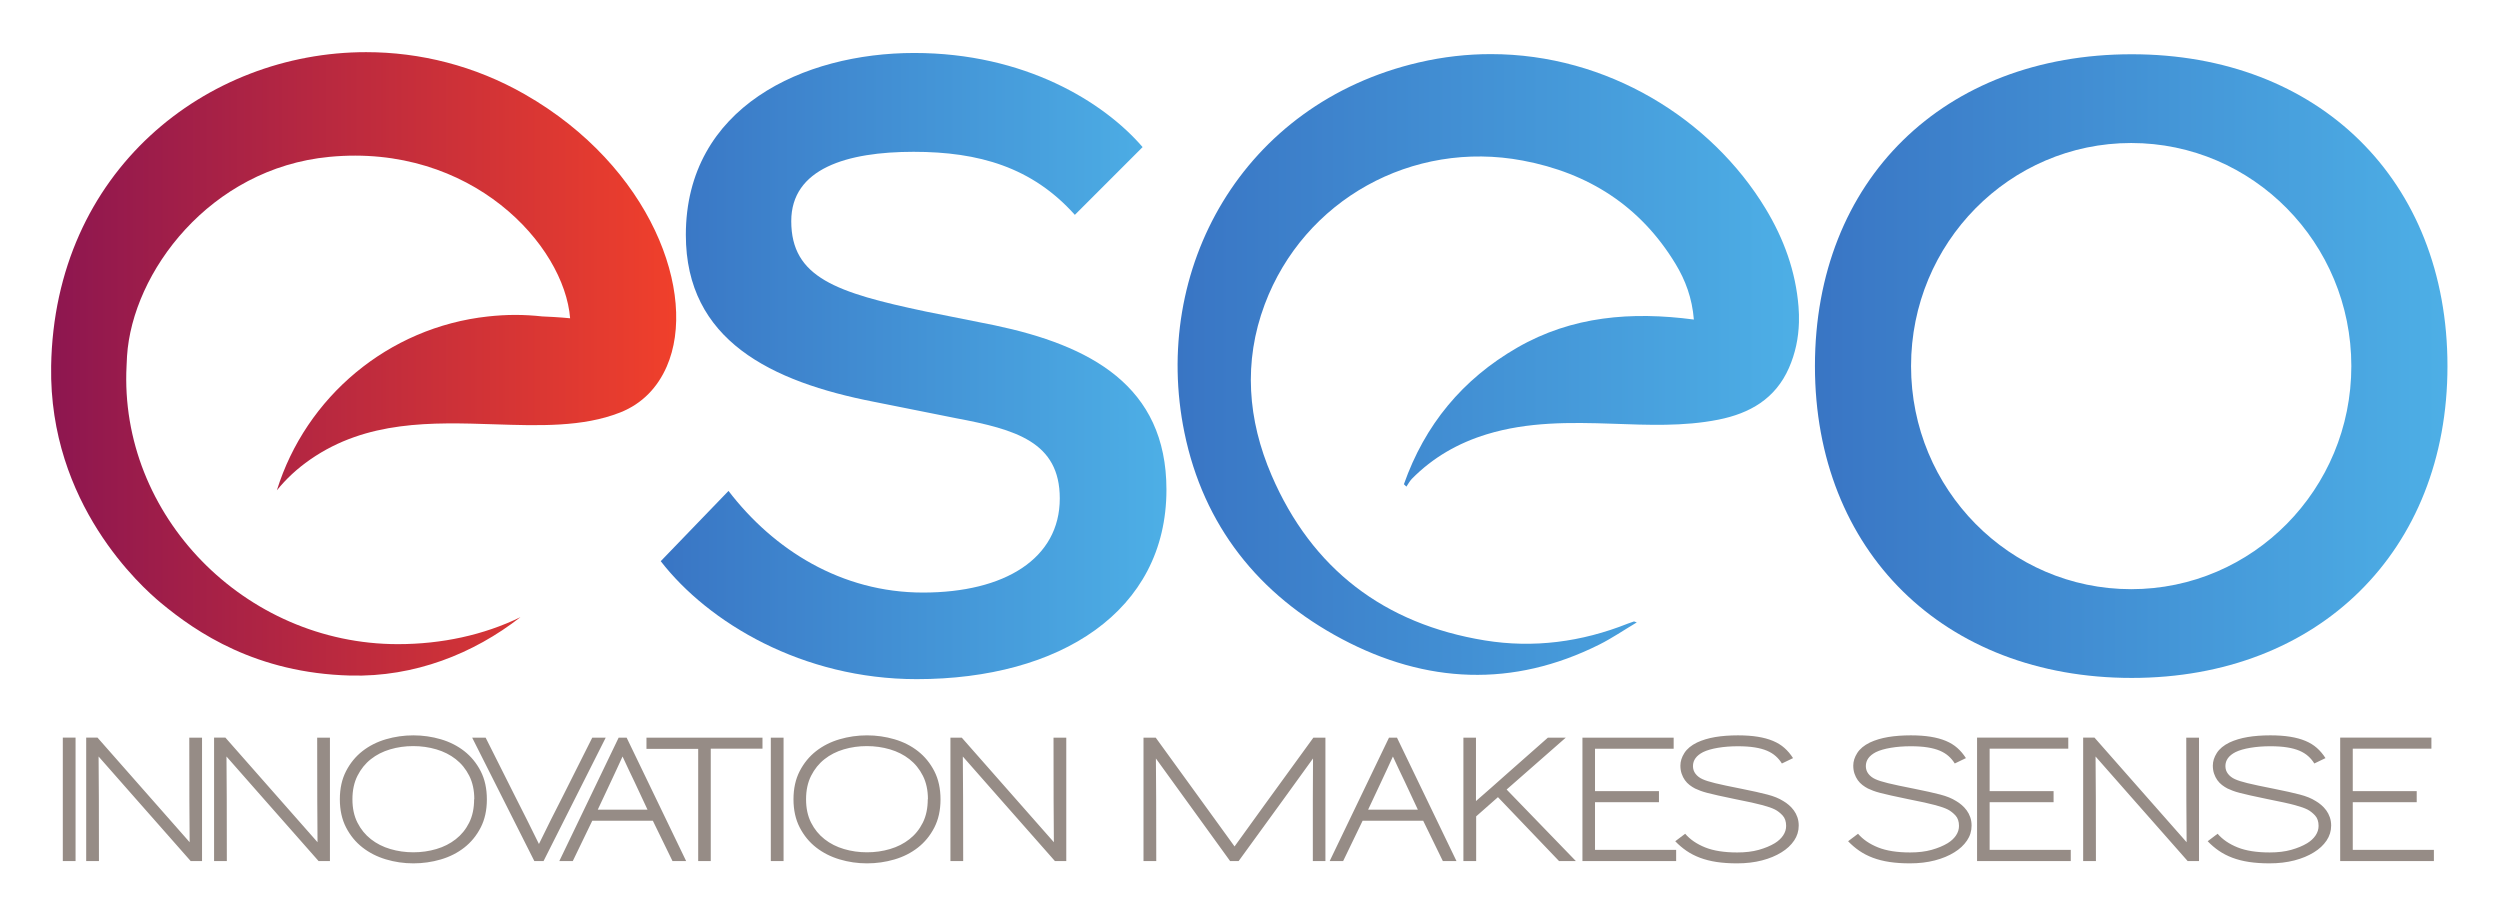
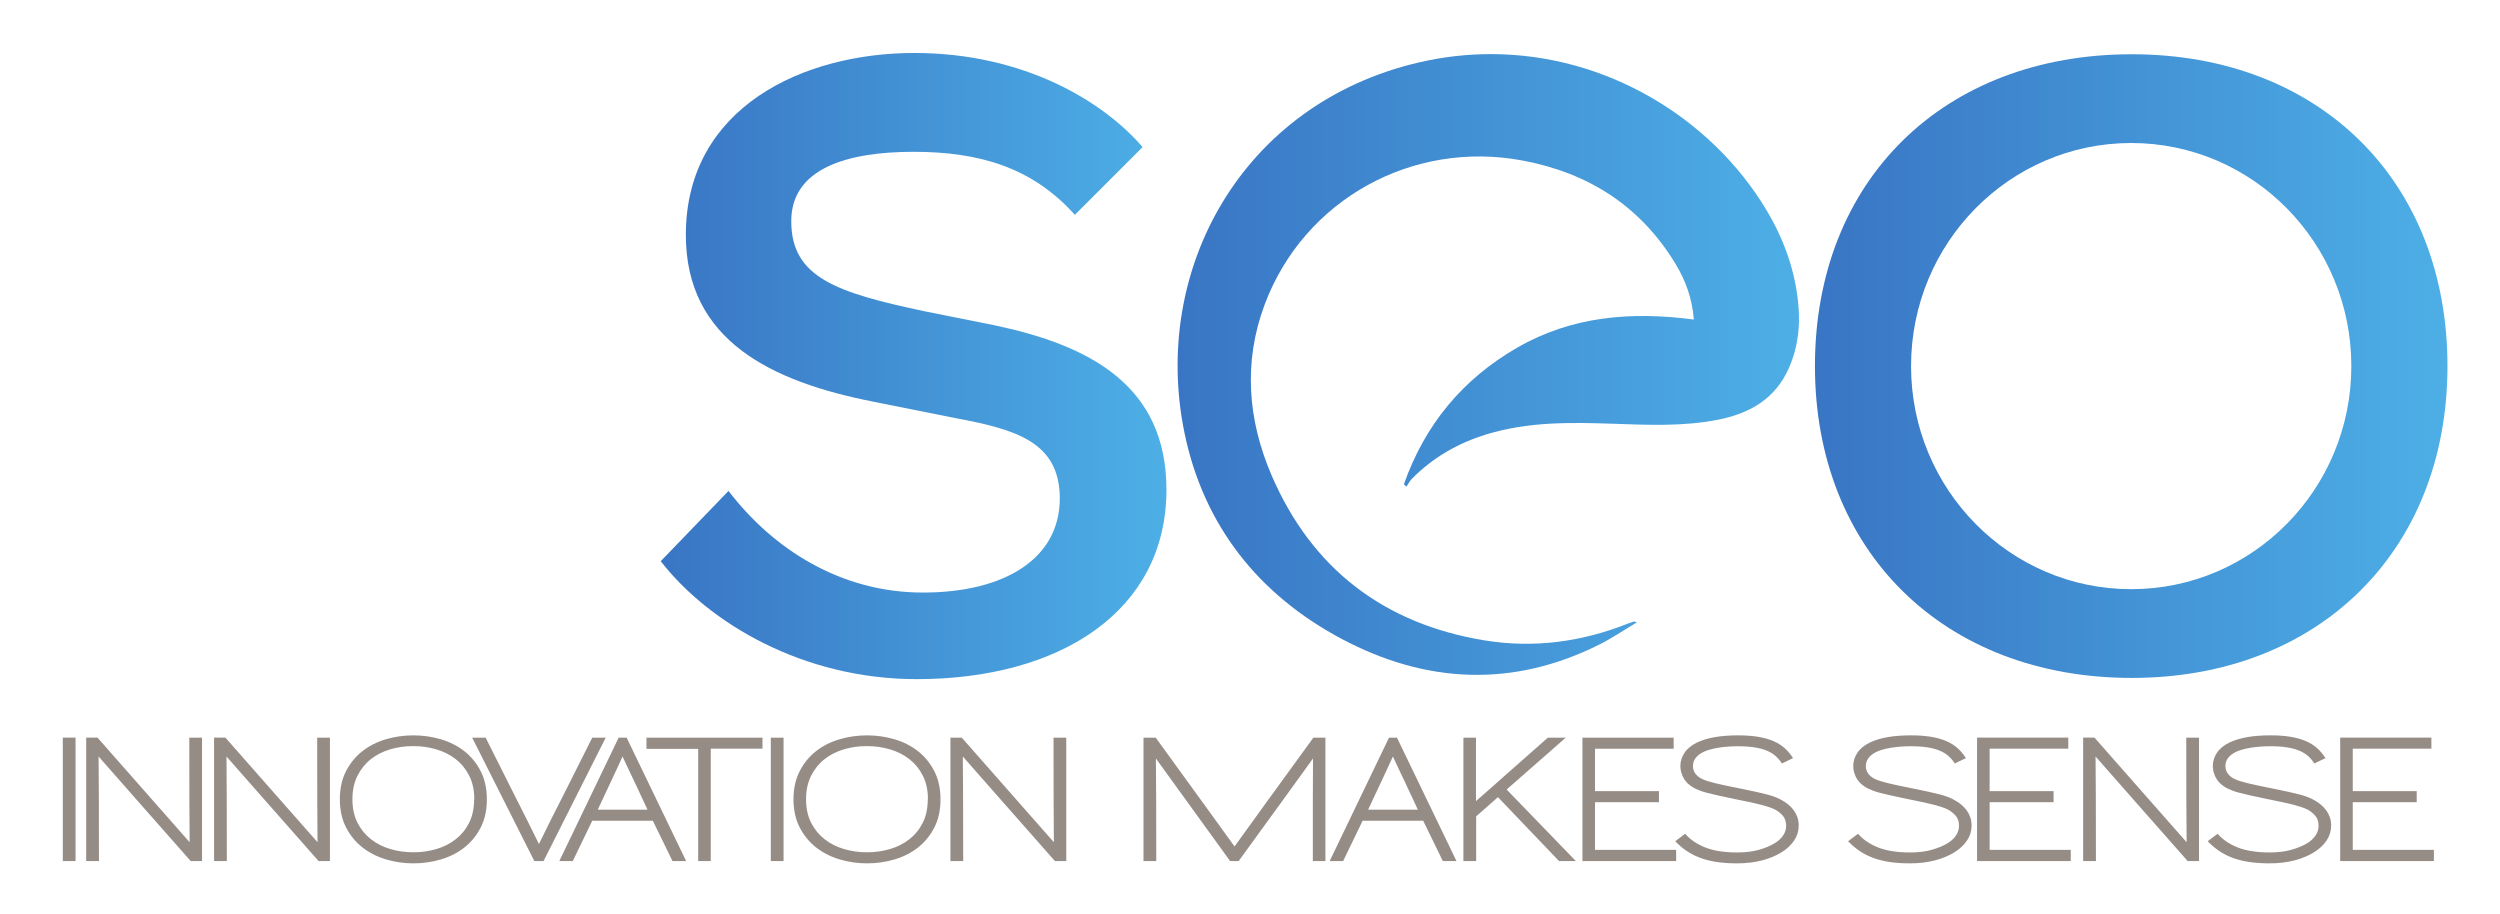
<svg xmlns="http://www.w3.org/2000/svg" xmlns:ns1="http://sodipodi.sourceforge.net/DTD/sodipodi-0.dtd" xmlns:ns2="http://www.inkscape.org/namespaces/inkscape" xmlns:xlink="http://www.w3.org/1999/xlink" version="1.1" id="svg2" xml:space="preserve" width="485.254" height="177.492" viewBox="0 0 485.254 177.492" ns1:docname="1-ESEO-BASELINE-CMYK.svg" ns2:version="0.92.3 (2405546, 2018-03-11)">
  <defs id="defs6">
    <linearGradient ns2:collect="always" id="linearGradient945">
      <stop style="stop-color:#8d1650;stop-opacity:1;" offset="0" id="stop941" />
      <stop style="stop-color:#f0402b;stop-opacity:1" offset="1" id="stop943" />
    </linearGradient>
    <linearGradient ns2:collect="always" id="linearGradient913">
      <stop style="stop-color:#3975c4;stop-opacity:1" offset="0" id="stop909" />
      <stop style="stop-color:#4dafe6;stop-opacity:1" offset="1" id="stop911" />
    </linearGradient>
    <linearGradient ns2:collect="always" xlink:href="#linearGradient913" id="linearGradient915" x1="499.873" y1="327.407" x2="591.977" y2="327.407" gradientUnits="userSpaceOnUse" />
    <linearGradient ns2:collect="always" xlink:href="#linearGradient913" id="linearGradient923" x1="407.068" y1="327.641" x2="497.544" y2="327.641" gradientUnits="userSpaceOnUse" />
    <linearGradient ns2:collect="always" xlink:href="#linearGradient913" id="linearGradient931" x1="331.807" y1="327.411" x2="405.445" y2="327.411" gradientUnits="userSpaceOnUse" />
    <linearGradient ns2:collect="always" xlink:href="#linearGradient945" id="linearGradient947" x1="243.037" y1="327.726" x2="334.063" y2="327.726" gradientUnits="userSpaceOnUse" />
  </defs>
  <ns1:namedview pagecolor="#ffffff" bordercolor="#666666" borderopacity="1" objecttolerance="10" gridtolerance="10" guidetolerance="10" ns2:pageopacity="0" ns2:pageshadow="2" ns2:window-width="1920" ns2:window-height="1017" id="namedview4" showgrid="false" ns2:zoom="2.3787284" ns2:cx="210.56355" ns2:cy="132.72009" ns2:window-x="1920" ns2:window-y="30" ns2:window-maximized="1" ns2:current-layer="g10" fit-margin-top="10" fit-margin-left="10" fit-margin-right="10" fit-margin-bottom="10" />
  <g id="g10" ns2:groupmode="layer" ns2:label="1-ESEO-BASELINE-CMYK" transform="matrix(1.333,0,0,-1.333,-314.049,507.492)">
    <path ns2:connector-curvature="0" id="path64" style="fill:#968c86;fill-opacity:1;fill-rule:nonzero;stroke:none" d="m 576.356,255.332 v 17.974 h 13.283 v -1.611 h -11.451 v -6.18 h 9.311 v -1.611 h -9.311 v -6.938 h 11.813 v -1.634 z m -1.986,2.983 c -0.448,-0.663 -1.057,-1.23 -1.831,-1.705 -0.809,-0.506 -1.759,-0.899 -2.851,-1.183 -1.092,-0.284 -2.299,-0.427 -3.624,-0.427 -1.101,0 -2.094,0.067 -2.979,0.201 -0.885,0.135 -1.694,0.34 -2.424,0.616 -0.732,0.276 -1.389,0.616 -1.973,1.018 -0.585,0.403 -1.127,0.864 -1.625,1.386 l 1.443,1.089 c 0.723,-0.836 1.694,-1.5 2.915,-1.989 1.221,-0.49 2.778,-0.734 4.668,-0.734 1.188,0 2.232,0.126 3.135,0.379 0.903,0.253 1.681,0.576 2.334,0.97 0.517,0.317 0.92,0.691 1.212,1.125 0.293,0.435 0.44,0.896 0.44,1.386 0,0.647 -0.173,1.156 -0.516,1.528 -0.345,0.37 -0.714,0.658 -1.109,0.864 -0.224,0.11 -0.469,0.213 -0.736,0.307 -0.266,0.095 -0.615,0.203 -1.045,0.32 -0.429,0.119 -0.967,0.249 -1.612,0.39 -0.645,0.143 -1.449,0.309 -2.411,0.498 -0.997,0.205 -1.815,0.379 -2.45,0.522 -0.637,0.142 -1.165,0.268 -1.587,0.378 -0.422,0.11 -0.765,0.217 -1.032,0.32 -0.267,0.103 -0.519,0.209 -0.76,0.32 -0.276,0.142 -0.541,0.311 -0.8,0.509 -0.259,0.197 -0.486,0.434 -0.684,0.71 -0.198,0.277 -0.356,0.592 -0.477,0.948 -0.12,0.355 -0.18,0.746 -0.18,1.172 0,0.616 0.192,1.227 0.579,1.835 0.388,0.608 1.002,1.117 1.845,1.528 0.774,0.362 1.655,0.627 2.644,0.794 0.989,0.165 2.093,0.248 3.314,0.248 1.084,0 2.042,-0.068 2.876,-0.202 0.835,-0.134 1.574,-0.335 2.219,-0.604 0.644,-0.269 1.203,-0.611 1.676,-1.03 0.473,-0.419 0.89,-0.912 1.251,-1.48 l -1.625,-0.782 c -0.241,0.396 -0.538,0.75 -0.889,1.065 -0.354,0.317 -0.779,0.581 -1.278,0.794 -0.498,0.213 -1.095,0.375 -1.792,0.486 -0.697,0.11 -1.508,0.166 -2.438,0.166 -1.049,0 -2.021,-0.075 -2.914,-0.225 -0.895,-0.15 -1.617,-0.359 -2.167,-0.628 -0.981,-0.505 -1.47,-1.184 -1.47,-2.037 0,-0.426 0.124,-0.801 0.374,-1.124 0.249,-0.323 0.58,-0.58 0.993,-0.769 0.241,-0.112 0.503,-0.209 0.786,-0.297 0.285,-0.087 0.641,-0.186 1.071,-0.296 0.429,-0.111 0.954,-0.229 1.573,-0.355 0.619,-0.127 1.393,-0.284 2.322,-0.473 0.791,-0.159 1.487,-0.305 2.089,-0.439 0.602,-0.134 1.144,-0.264 1.625,-0.39 0.482,-0.127 0.906,-0.265 1.277,-0.415 0.37,-0.15 0.717,-0.329 1.044,-0.533 0.275,-0.158 0.546,-0.351 0.813,-0.58 0.267,-0.229 0.507,-0.49 0.723,-0.782 0.213,-0.292 0.386,-0.623 0.515,-0.994 0.129,-0.371 0.194,-0.778 0.194,-1.22 0,-0.789 -0.225,-1.516 -0.671,-2.179 m -20.222,-2.983 c -3.198,3.631 -5.898,6.693 -8.099,9.188 -2.201,2.495 -3.972,4.507 -5.314,6.039 0.017,-1.532 0.03,-3.548 0.04,-6.05 0.008,-2.503 0.013,-5.562 0.013,-9.177 h -1.858 v 17.974 h 1.651 c 3.199,-3.632 5.902,-6.702 8.112,-9.212 2.209,-2.51 3.976,-4.516 5.301,-6.016 -0.018,1.532 -0.032,3.545 -0.039,6.04 -0.009,2.494 -0.013,5.556 -0.013,9.188 h 1.857 v -17.974 z m -30.668,0 v 17.974 h 13.283 v -1.611 h -11.452 v -6.18 h 9.312 v -1.611 h -9.312 v -6.938 h 11.814 v -1.634 z m -1.471,2.983 c -0.447,-0.663 -1.056,-1.23 -1.83,-1.705 -0.809,-0.506 -1.76,-0.899 -2.85,-1.183 -1.093,-0.284 -2.3,-0.427 -3.624,-0.427 -1.102,0 -2.094,0.067 -2.98,0.201 -0.886,0.135 -1.693,0.34 -2.425,0.616 -0.731,0.276 -1.388,0.616 -1.972,1.018 -0.585,0.403 -1.126,0.864 -1.625,1.386 l 1.444,1.089 c 0.722,-0.836 1.694,-1.5 2.914,-1.989 1.222,-0.49 2.777,-0.734 4.669,-0.734 1.187,0 2.231,0.126 3.134,0.379 0.902,0.253 1.68,0.576 2.335,0.97 0.515,0.317 0.919,0.691 1.212,1.125 0.292,0.435 0.438,0.896 0.438,1.386 0,0.647 -0.173,1.156 -0.515,1.528 -0.345,0.37 -0.714,0.658 -1.11,0.864 -0.223,0.11 -0.469,0.213 -0.735,0.307 -0.267,0.095 -0.615,0.203 -1.044,0.32 -0.431,0.119 -0.968,0.249 -1.612,0.39 -0.646,0.143 -1.45,0.309 -2.413,0.498 -0.997,0.205 -1.814,0.379 -2.45,0.522 -0.636,0.142 -1.165,0.268 -1.586,0.378 -0.422,0.11 -0.765,0.217 -1.032,0.32 -0.267,0.103 -0.519,0.209 -0.761,0.32 -0.274,0.142 -0.541,0.311 -0.798,0.509 -0.259,0.197 -0.488,0.434 -0.685,0.71 -0.198,0.277 -0.356,0.592 -0.478,0.948 -0.12,0.355 -0.179,0.746 -0.179,1.172 0,0.616 0.193,1.227 0.58,1.835 0.387,0.608 1.001,1.117 1.845,1.528 0.773,0.362 1.654,0.627 2.643,0.794 0.988,0.165 2.093,0.248 3.315,0.248 1.083,0 2.041,-0.068 2.876,-0.202 0.833,-0.134 1.573,-0.335 2.217,-0.604 0.646,-0.269 1.204,-0.611 1.677,-1.03 0.473,-0.419 0.89,-0.912 1.251,-1.48 l -1.625,-0.782 c -0.241,0.396 -0.538,0.75 -0.89,1.065 -0.352,0.317 -0.778,0.581 -1.276,0.794 -0.499,0.213 -1.097,0.375 -1.793,0.486 -0.696,0.11 -1.509,0.166 -2.437,0.166 -1.049,0 -2.021,-0.075 -2.916,-0.225 -0.893,-0.15 -1.616,-0.359 -2.166,-0.628 -0.98,-0.505 -1.47,-1.184 -1.47,-2.037 0,-0.426 0.124,-0.801 0.374,-1.124 0.249,-0.323 0.58,-0.58 0.993,-0.769 0.24,-0.112 0.503,-0.209 0.786,-0.297 0.284,-0.087 0.641,-0.186 1.071,-0.296 0.43,-0.111 0.954,-0.229 1.573,-0.355 0.619,-0.127 1.393,-0.284 2.322,-0.473 0.791,-0.159 1.486,-0.305 2.089,-0.439 0.601,-0.134 1.143,-0.264 1.625,-0.39 0.481,-0.127 0.907,-0.265 1.276,-0.415 0.37,-0.15 0.719,-0.329 1.046,-0.533 0.273,-0.158 0.545,-0.351 0.812,-0.58 0.266,-0.229 0.507,-0.49 0.722,-0.782 0.214,-0.292 0.387,-0.623 0.516,-0.994 0.129,-0.371 0.193,-0.778 0.193,-1.22 0,-0.789 -0.223,-1.516 -0.671,-2.179 m -25.173,0 c -0.448,-0.663 -1.057,-1.23 -1.831,-1.705 -0.808,-0.506 -1.759,-0.899 -2.85,-1.183 -1.093,-0.284 -2.3,-0.427 -3.624,-0.427 -1.102,0 -2.095,0.067 -2.979,0.201 -0.886,0.135 -1.694,0.34 -2.425,0.616 -0.731,0.276 -1.389,0.616 -1.973,1.018 -0.585,0.403 -1.126,0.864 -1.625,1.386 l 1.444,1.089 c 0.723,-0.836 1.694,-1.5 2.914,-1.989 1.222,-0.49 2.778,-0.734 4.669,-0.734 1.187,0 2.232,0.126 3.134,0.379 0.902,0.253 1.681,0.576 2.335,0.97 0.516,0.317 0.92,0.691 1.212,1.125 0.293,0.435 0.438,0.896 0.438,1.386 0,0.647 -0.172,1.156 -0.515,1.528 -0.344,0.37 -0.714,0.658 -1.11,0.864 -0.223,0.11 -0.468,0.213 -0.735,0.307 -0.267,0.095 -0.614,0.203 -1.044,0.32 -0.431,0.119 -0.968,0.249 -1.612,0.39 -0.645,0.143 -1.449,0.309 -2.412,0.498 -0.997,0.205 -1.815,0.379 -2.45,0.522 -0.637,0.142 -1.166,0.268 -1.587,0.378 -0.421,0.11 -0.765,0.217 -1.031,0.32 -0.267,0.103 -0.52,0.209 -0.761,0.32 -0.276,0.142 -0.541,0.311 -0.8,0.509 -0.258,0.197 -0.487,0.434 -0.684,0.71 -0.197,0.277 -0.356,0.592 -0.476,0.948 -0.122,0.355 -0.181,0.746 -0.181,1.172 0,0.616 0.193,1.227 0.58,1.835 0.388,0.608 1.002,1.117 1.845,1.528 0.773,0.362 1.654,0.627 2.643,0.794 0.99,0.165 2.093,0.248 3.315,0.248 1.083,0 2.042,-0.068 2.876,-0.202 0.833,-0.134 1.573,-0.335 2.218,-0.604 0.645,-0.269 1.204,-0.611 1.676,-1.03 0.473,-0.419 0.89,-0.912 1.251,-1.48 l -1.625,-0.782 c -0.24,0.396 -0.538,0.75 -0.889,1.065 -0.353,0.317 -0.779,0.581 -1.277,0.794 -0.5,0.213 -1.097,0.375 -1.793,0.486 -0.696,0.11 -1.509,0.166 -2.437,0.166 -1.049,0 -2.021,-0.075 -2.915,-0.225 -0.894,-0.15 -1.617,-0.359 -2.166,-0.628 -0.981,-0.505 -1.471,-1.184 -1.471,-2.037 0,-0.426 0.125,-0.801 0.374,-1.124 0.249,-0.323 0.581,-0.58 0.993,-0.769 0.241,-0.112 0.503,-0.209 0.786,-0.297 0.284,-0.087 0.641,-0.186 1.072,-0.296 0.429,-0.111 0.954,-0.229 1.573,-0.355 0.619,-0.127 1.392,-0.284 2.321,-0.473 0.791,-0.159 1.487,-0.305 2.089,-0.439 0.602,-0.134 1.144,-0.264 1.625,-0.39 0.481,-0.127 0.907,-0.265 1.276,-0.415 0.37,-0.15 0.719,-0.329 1.046,-0.533 0.275,-0.158 0.546,-0.351 0.812,-0.58 0.266,-0.229 0.508,-0.49 0.722,-0.782 0.215,-0.292 0.387,-0.623 0.516,-0.994 0.129,-0.371 0.193,-0.778 0.193,-1.22 0,-0.789 -0.223,-1.516 -0.67,-2.179 m -30.823,-2.983 v 17.974 h 13.283 v -1.611 h -11.452 v -6.18 h 9.312 v -1.611 h -9.312 v -6.938 h 11.814 v -1.634 z m -3.404,0 -8.899,9.307 -3.172,-2.795 v -6.512 h -1.857 v 17.974 h 1.83 v -5.613 -3.623 c 0.775,0.663 1.531,1.325 2.271,1.99 0.739,0.663 1.496,1.334 2.269,2.012 l 5.933,5.234 h 2.605 l -8.615,-7.554 10.085,-10.42 z m -22.44,11.509 c -0.292,0.616 -0.584,1.227 -0.876,1.835 -0.293,0.607 -0.585,1.235 -0.877,1.883 -0.293,-0.616 -0.573,-1.224 -0.839,-1.824 -0.267,-0.6 -0.547,-1.2 -0.839,-1.799 l -1.934,-4.122 h 7.247 z m 5.519,-11.509 -2.862,5.873 h -8.822 l -2.836,-5.873 h -1.96 l 8.639,17.974 h 1.161 l 8.666,-17.974 z m -18.932,0 v 8.976 c 0,2.446 0.009,4.435 0.027,5.966 -1.101,-1.531 -2.541,-3.524 -4.322,-5.979 -1.779,-2.455 -3.95,-5.442 -6.511,-8.963 h -1.239 c -2.563,3.521 -4.729,6.517 -6.5,8.987 -1.771,2.47 -3.207,4.455 -4.307,5.955 0.017,-1.531 0.03,-3.524 0.039,-5.979 0.009,-2.455 0.013,-5.442 0.013,-8.963 h -1.857 v 17.974 h 1.779 c 2.786,-3.852 5.129,-7.085 7.029,-9.698 1.9,-2.613 3.383,-4.661 4.449,-6.145 1.066,1.484 2.545,3.532 4.437,6.145 1.891,2.613 4.239,5.846 7.042,9.698 h 1.753 v -17.974 z m -37.554,0 c -3.198,3.631 -5.898,6.693 -8.099,9.188 -2.201,2.495 -3.972,4.507 -5.313,6.039 0.017,-1.532 0.03,-3.548 0.038,-6.05 0.009,-2.503 0.014,-5.562 0.014,-9.177 h -1.857 v 17.974 h 1.65 c 3.199,-3.632 5.902,-6.702 8.112,-9.212 2.209,-2.51 3.976,-4.516 5.3,-6.016 -0.017,1.532 -0.029,3.545 -0.038,6.04 -0.009,2.494 -0.013,5.556 -0.013,9.188 h 1.857 v -17.974 z m -18.493,8.998 c 0,1.311 -0.245,2.451 -0.735,3.423 -0.491,0.971 -1.144,1.776 -1.96,2.415 -0.817,0.64 -1.763,1.117 -2.838,1.433 -1.075,0.316 -2.196,0.473 -3.366,0.473 -1.169,0 -2.287,-0.157 -3.353,-0.473 -1.066,-0.316 -2.003,-0.793 -2.811,-1.433 -0.809,-0.639 -1.457,-1.444 -1.948,-2.415 -0.49,-0.972 -0.735,-2.112 -0.735,-3.423 0,-1.311 0.245,-2.447 0.735,-3.409 0.491,-0.964 1.144,-1.765 1.961,-2.403 0.816,-0.641 1.758,-1.119 2.824,-1.433 1.065,-0.317 2.184,-0.475 3.353,-0.475 1.169,0 2.287,0.158 3.353,0.475 1.066,0.314 2.008,0.792 2.825,1.433 0.816,0.638 1.465,1.439 1.947,2.403 0.481,0.962 0.722,2.098 0.722,3.409 z m 0.928,-4.12 c -0.602,-1.168 -1.397,-2.139 -2.386,-2.913 -0.989,-0.774 -2.127,-1.35 -3.417,-1.729 -1.29,-0.379 -2.623,-0.568 -3.998,-0.568 -1.376,0 -2.709,0.193 -3.998,0.58 -1.289,0.387 -2.428,0.967 -3.418,1.741 -0.988,0.773 -1.783,1.743 -2.385,2.912 -0.602,1.169 -0.903,2.535 -0.903,4.097 0,1.564 0.301,2.929 0.903,4.098 0.602,1.168 1.397,2.138 2.385,2.913 0.99,0.772 2.129,1.349 3.418,1.728 1.289,0.379 2.622,0.569 3.998,0.569 1.375,0 2.708,-0.19 3.998,-0.569 1.29,-0.379 2.428,-0.956 3.417,-1.728 0.989,-0.775 1.784,-1.745 2.386,-2.913 0.602,-1.169 0.903,-2.542 0.903,-4.12 0,-1.564 -0.301,-2.93 -0.903,-4.098 m -23.807,13.096 h 1.857 v -17.974 h -1.857 z m -8.744,-1.611 v -16.363 h -1.831 v 16.34 h -7.531 v 1.634 h 16.894 v -1.611 z m -11.091,-4.854 c -0.292,0.616 -0.584,1.227 -0.876,1.835 -0.293,0.607 -0.585,1.235 -0.877,1.883 -0.293,-0.616 -0.572,-1.224 -0.839,-1.824 -0.266,-0.6 -0.546,-1.2 -0.839,-1.799 l -1.934,-4.122 h 7.248 z m 5.52,-11.509 -2.863,5.873 h -8.821 l -2.837,-5.873 h -1.961 l 8.641,17.974 h 1.161 l 8.667,-17.974 z m -18.777,0 h -1.341 l -9.054,17.974 h 1.961 l 4.281,-8.525 c 0.602,-1.169 1.187,-2.325 1.754,-3.47 0.568,-1.145 1.143,-2.308 1.728,-3.493 0.585,1.2 1.161,2.368 1.728,3.505 0.568,1.137 1.152,2.289 1.754,3.458 l 4.282,8.525 h 1.96 z m -10.085,8.998 c 0,1.311 -0.245,2.451 -0.735,3.423 -0.49,0.971 -1.144,1.776 -1.96,2.415 -0.817,0.64 -1.763,1.117 -2.837,1.433 -1.075,0.316 -2.197,0.473 -3.367,0.473 -1.169,0 -2.287,-0.157 -3.353,-0.473 -1.066,-0.316 -2.003,-0.793 -2.811,-1.433 -0.808,-0.639 -1.457,-1.444 -1.947,-2.415 -0.49,-0.972 -0.735,-2.112 -0.735,-3.423 0,-1.311 0.245,-2.447 0.735,-3.409 0.49,-0.964 1.143,-1.765 1.96,-2.403 0.816,-0.641 1.758,-1.119 2.824,-1.433 1.066,-0.317 2.184,-0.475 3.353,-0.475 1.17,0 2.287,0.158 3.353,0.475 1.067,0.314 2.008,0.792 2.825,1.433 0.816,0.638 1.466,1.439 1.947,2.403 0.481,0.962 0.722,2.098 0.722,3.409 z m 0.929,-4.12 c -0.602,-1.168 -1.397,-2.139 -2.386,-2.913 -0.989,-0.774 -2.128,-1.35 -3.418,-1.729 -1.289,-0.379 -2.622,-0.568 -3.998,-0.568 -1.376,0 -2.708,0.193 -3.998,0.58 -1.289,0.387 -2.428,0.967 -3.417,1.741 -0.989,0.773 -1.784,1.743 -2.386,2.912 -0.602,1.169 -0.903,2.535 -0.903,4.097 0,1.564 0.301,2.929 0.903,4.098 0.602,1.168 1.397,2.138 2.386,2.913 0.989,0.772 2.128,1.349 3.417,1.728 1.29,0.379 2.622,0.569 3.998,0.569 1.376,0 2.709,-0.19 3.998,-0.569 1.29,-0.379 2.429,-0.956 3.418,-1.728 0.989,-0.775 1.784,-1.745 2.386,-2.913 0.602,-1.169 0.902,-2.542 0.902,-4.12 0,-1.564 -0.3,-2.93 -0.902,-4.098 m -23.601,-4.878 c -3.198,3.631 -5.898,6.693 -8.099,9.188 -2.201,2.495 -3.972,4.507 -5.313,6.039 0.016,-1.532 0.03,-3.548 0.038,-6.05 0.009,-2.503 0.013,-5.562 0.013,-9.177 h -1.857 v 17.974 h 1.651 c 3.198,-3.632 5.902,-6.702 8.112,-9.212 2.209,-2.51 3.976,-4.516 5.3,-6.016 -0.017,1.532 -0.03,3.545 -0.038,6.04 -0.009,2.494 -0.013,5.556 -0.013,9.188 h 1.857 v -17.974 z m -18.623,0 c -3.198,3.631 -5.898,6.693 -8.099,9.188 -2.201,2.495 -3.972,4.507 -5.313,6.039 0.017,-1.532 0.03,-3.548 0.039,-6.05 0.008,-2.503 0.013,-5.562 0.013,-9.177 h -1.857 v 17.974 h 1.65 c 3.199,-3.632 5.902,-6.702 8.112,-9.212 2.209,-2.51 3.976,-4.516 5.301,-6.016 -0.017,1.532 -0.031,3.545 -0.039,6.04 -0.009,2.494 -0.013,5.556 -0.013,9.188 h 1.857 v -17.974 z m -18.622,17.974 h 1.857 v -17.974 h -1.857 z" />
-     <path ns2:connector-curvature="0" id="path885" d="m 243.043,327.38 c -0.338,-20.056 13.162,-32.109 15.956,-34.433 v 0 c 5.236,-4.357 13.939,-10.245 27.592,-10.602 v 0 c 9.353,-0.244 17.961,3.177 24.799,8.511 v 0 c -5.353,-2.619 -11.504,-3.938 -17.857,-3.938 v 0 c -22.314,0 -40.638,18.773 -39.507,40.546 v 0 c 0.031,0.609 0.034,0.873 0.066,1.384 v 0 c 0.775,12.211 12.055,27.356 29.448,29.023 v 0 c 20.711,1.987 34.227,-12.83 35.073,-23.502 v 0 c 0,0 -1.539,0.168 -4.064,0.27 v 0 c -1.293,0.141 -2.593,0.22 -3.923,0.22 v 0 c -1.346,0 -2.669,-0.086 -3.97,-0.226 v 0 c -14.548,-1.583 -26.522,-11.738 -30.744,-25.318 v 0 c 1.308,1.621 2.911,3.137 4.864,4.491 v 0 c 8.227,5.711 17.7,5.419 26.715,5.126 v 0 c 6.606,-0.214 12.967,-0.429 18.412,1.72 v 0 c 3.236,1.278 5.463,3.667 6.783,6.698 v 0 c 4.585,10.498 -2.272,29.115 -20.669,39.629 v 0 c -7.294,4.171 -15.262,6.14 -23.108,6.14 v 0 c -23.228,0 -45.391,-17.255 -45.866,-45.739" style="fill:url(#linearGradient947);fill-opacity:1;stroke:none" />
    <path ns2:connector-curvature="0" id="path873" d="m 499.873,327.406 c 0,-26.907 18.752,-45.406 46.135,-45.406 v 0 c 27.216,0 45.969,18.499 45.969,45.406 v 0 c 0,27.077 -18.753,45.408 -45.969,45.408 v 0 c -27.383,0 -46.135,-18.331 -46.135,-45.408 m 13.996,0 c 0,17.941 14.352,32.484 32.056,32.484 v 0 c 17.703,0 32.054,-14.543 32.054,-32.484 v 0 c 0,-17.94 -14.351,-32.483 -32.054,-32.483 v 0 c -17.704,0 -32.056,14.543 -32.056,32.483" style="fill:url(#linearGradient915);fill-opacity:1;stroke:none" />
    <path ns2:connector-curvature="0" id="path876" d="m 335.463,346.505 c 0,-15.348 12.425,-21.378 27.408,-24.302 v 0 l 11.876,-2.375 c 8.772,-1.645 15.166,-3.472 15.166,-11.695 v 0 c 0,-8.771 -8.039,-13.703 -19.917,-13.703 v 0 c -11.875,0 -21.742,6.212 -28.321,14.8 v 0 l -9.868,-10.232 c 6.945,-8.954 20.648,-17.176 37.277,-17.176 v 0 c 20.829,0 36.361,9.866 36.361,27.591 v 0 c 0,15.166 -11.145,21.013 -25.032,23.936 v 0 l -10.05,2.011 c -12.973,2.74 -19.551,4.933 -19.551,13.155 v 0 c 0,7.674 8.131,10.093 17.814,10.093 v 0 c 9.503,0 17.268,-2.236 23.481,-9.179 v 0 l 9.866,9.867 C 396.31,365.874 384.798,373 368.717,373 v 0 c -16.078,0 -33.254,-7.857 -33.254,-26.495" style="fill:url(#linearGradient931);fill-opacity:1;stroke:none" />
    <path ns2:connector-curvature="0" id="path879" d="m 442.217,371.627 c -25.777,-5.995 -39.016,-30.19 -34.156,-53.893 v 0 c 2.772,-13.524 10.796,-23.634 22.947,-30.075 v 0 c 12.237,-6.487 24.865,-7.112 37.488,-0.792 v 0 c 1.819,0.911 3.512,2.07 5.435,3.216 v 0 c -0.337,0.118 -0.382,0.149 -0.41,0.14 v 0 c -0.301,-0.101 -0.604,-0.198 -0.898,-0.315 v 0 c -6.722,-2.678 -13.724,-3.603 -20.821,-2.446 v 0 c -14.626,2.384 -25.168,10.388 -31.047,24.04 v 0 c -3.475,8.072 -4.146,16.504 -0.999,24.895 v 0 c 5.714,15.228 21.488,23.967 37.577,20.936 v 0 c 9.564,-1.801 17.123,-6.618 22.224,-15.015 v 0 c 1.457,-2.399 2.434,-4.999 2.686,-8.133 v 0 c -9.05,1.193 -17.724,0.521 -25.731,-4.097 v 0 c -7.974,-4.599 -13.445,-11.245 -16.49,-19.883 v 0 c 0.12,-0.116 0.242,-0.232 0.363,-0.348 v 0 c 0.264,0.381 0.48,0.811 0.8,1.138 v 0 c 3.066,3.113 6.739,5.211 10.904,6.484 v 0 c 5.992,1.831 12.142,1.747 18.303,1.536 v 0 c 5.154,-0.176 10.308,-0.423 15.416,0.592 v 0 c 4.603,0.915 8.31,3.047 10.28,7.53 v 0 c 0.936,2.132 1.391,4.349 1.456,6.623 v 0 1.163 c -0.01,0.371 -0.03,0.744 -0.06,1.118 v 0 c -0.408,5.159 -2.135,9.893 -4.794,14.288 v 0 c -7.933,13.111 -23.083,22.507 -39.999,22.507 v 0 c -3.433,10e-4 -6.94,-0.387 -10.474,-1.209" style="fill:url(#linearGradient923);fill-opacity:1;stroke:none" />
  </g>
</svg>